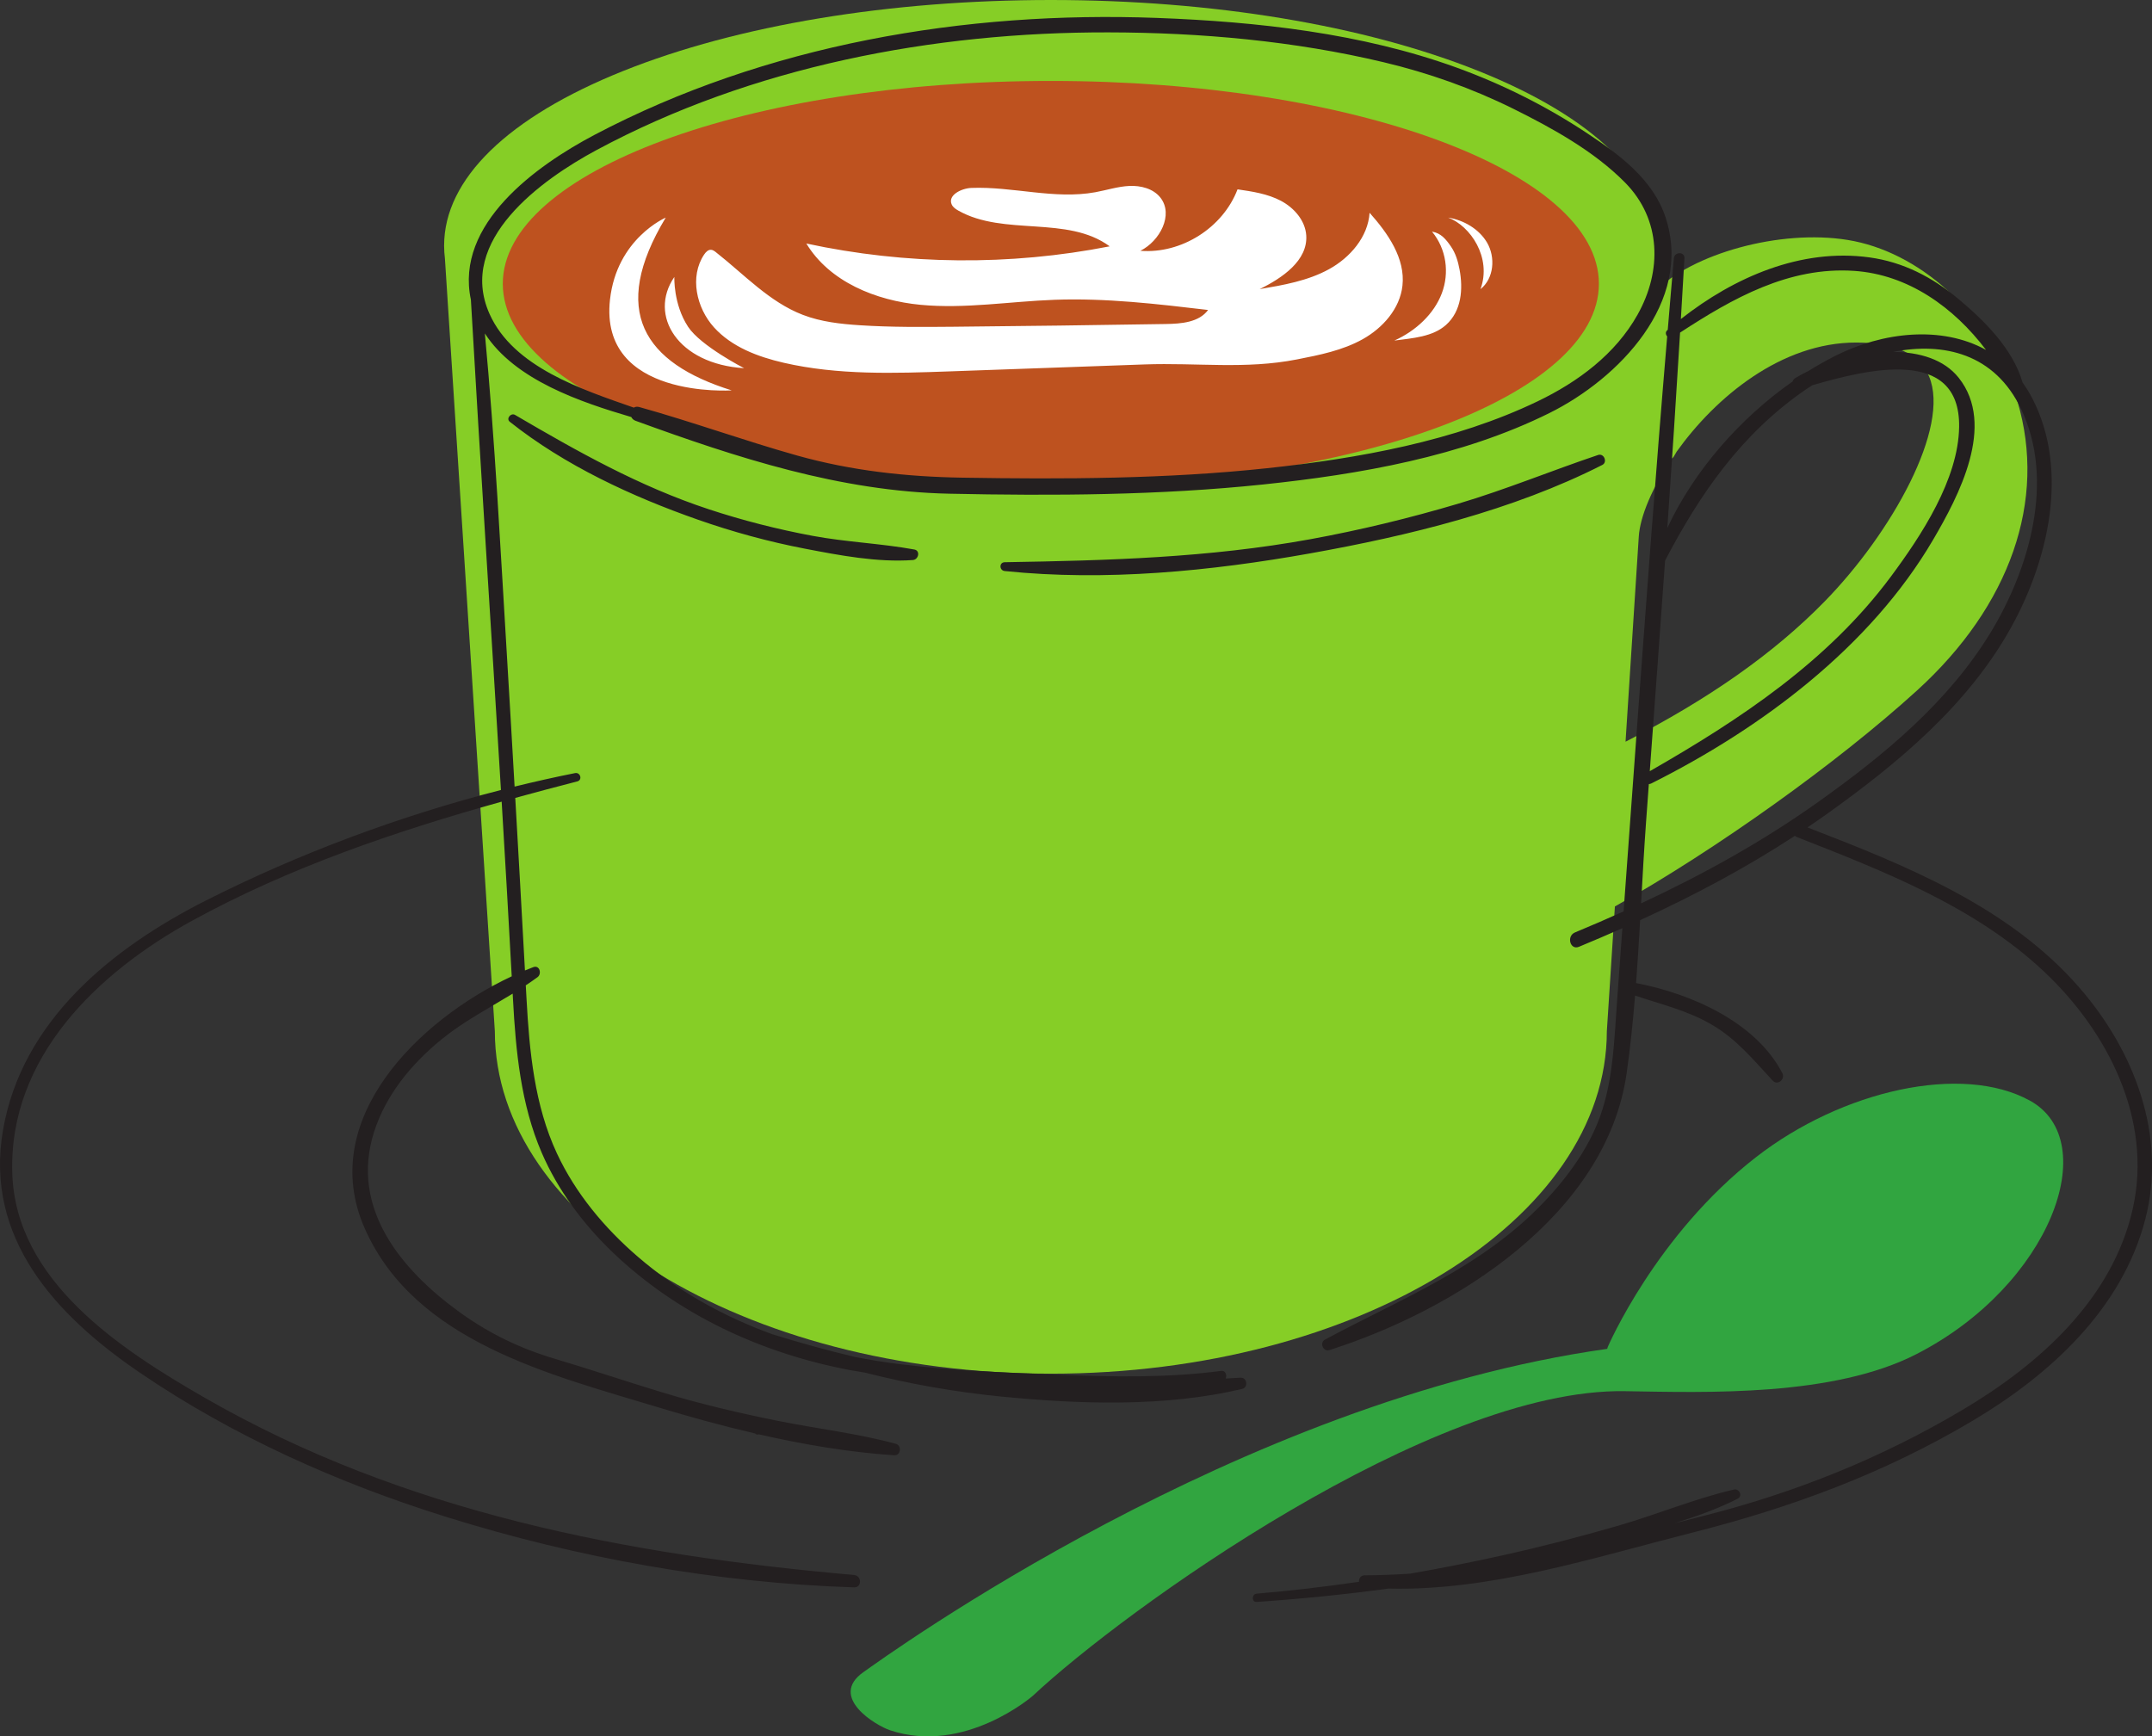
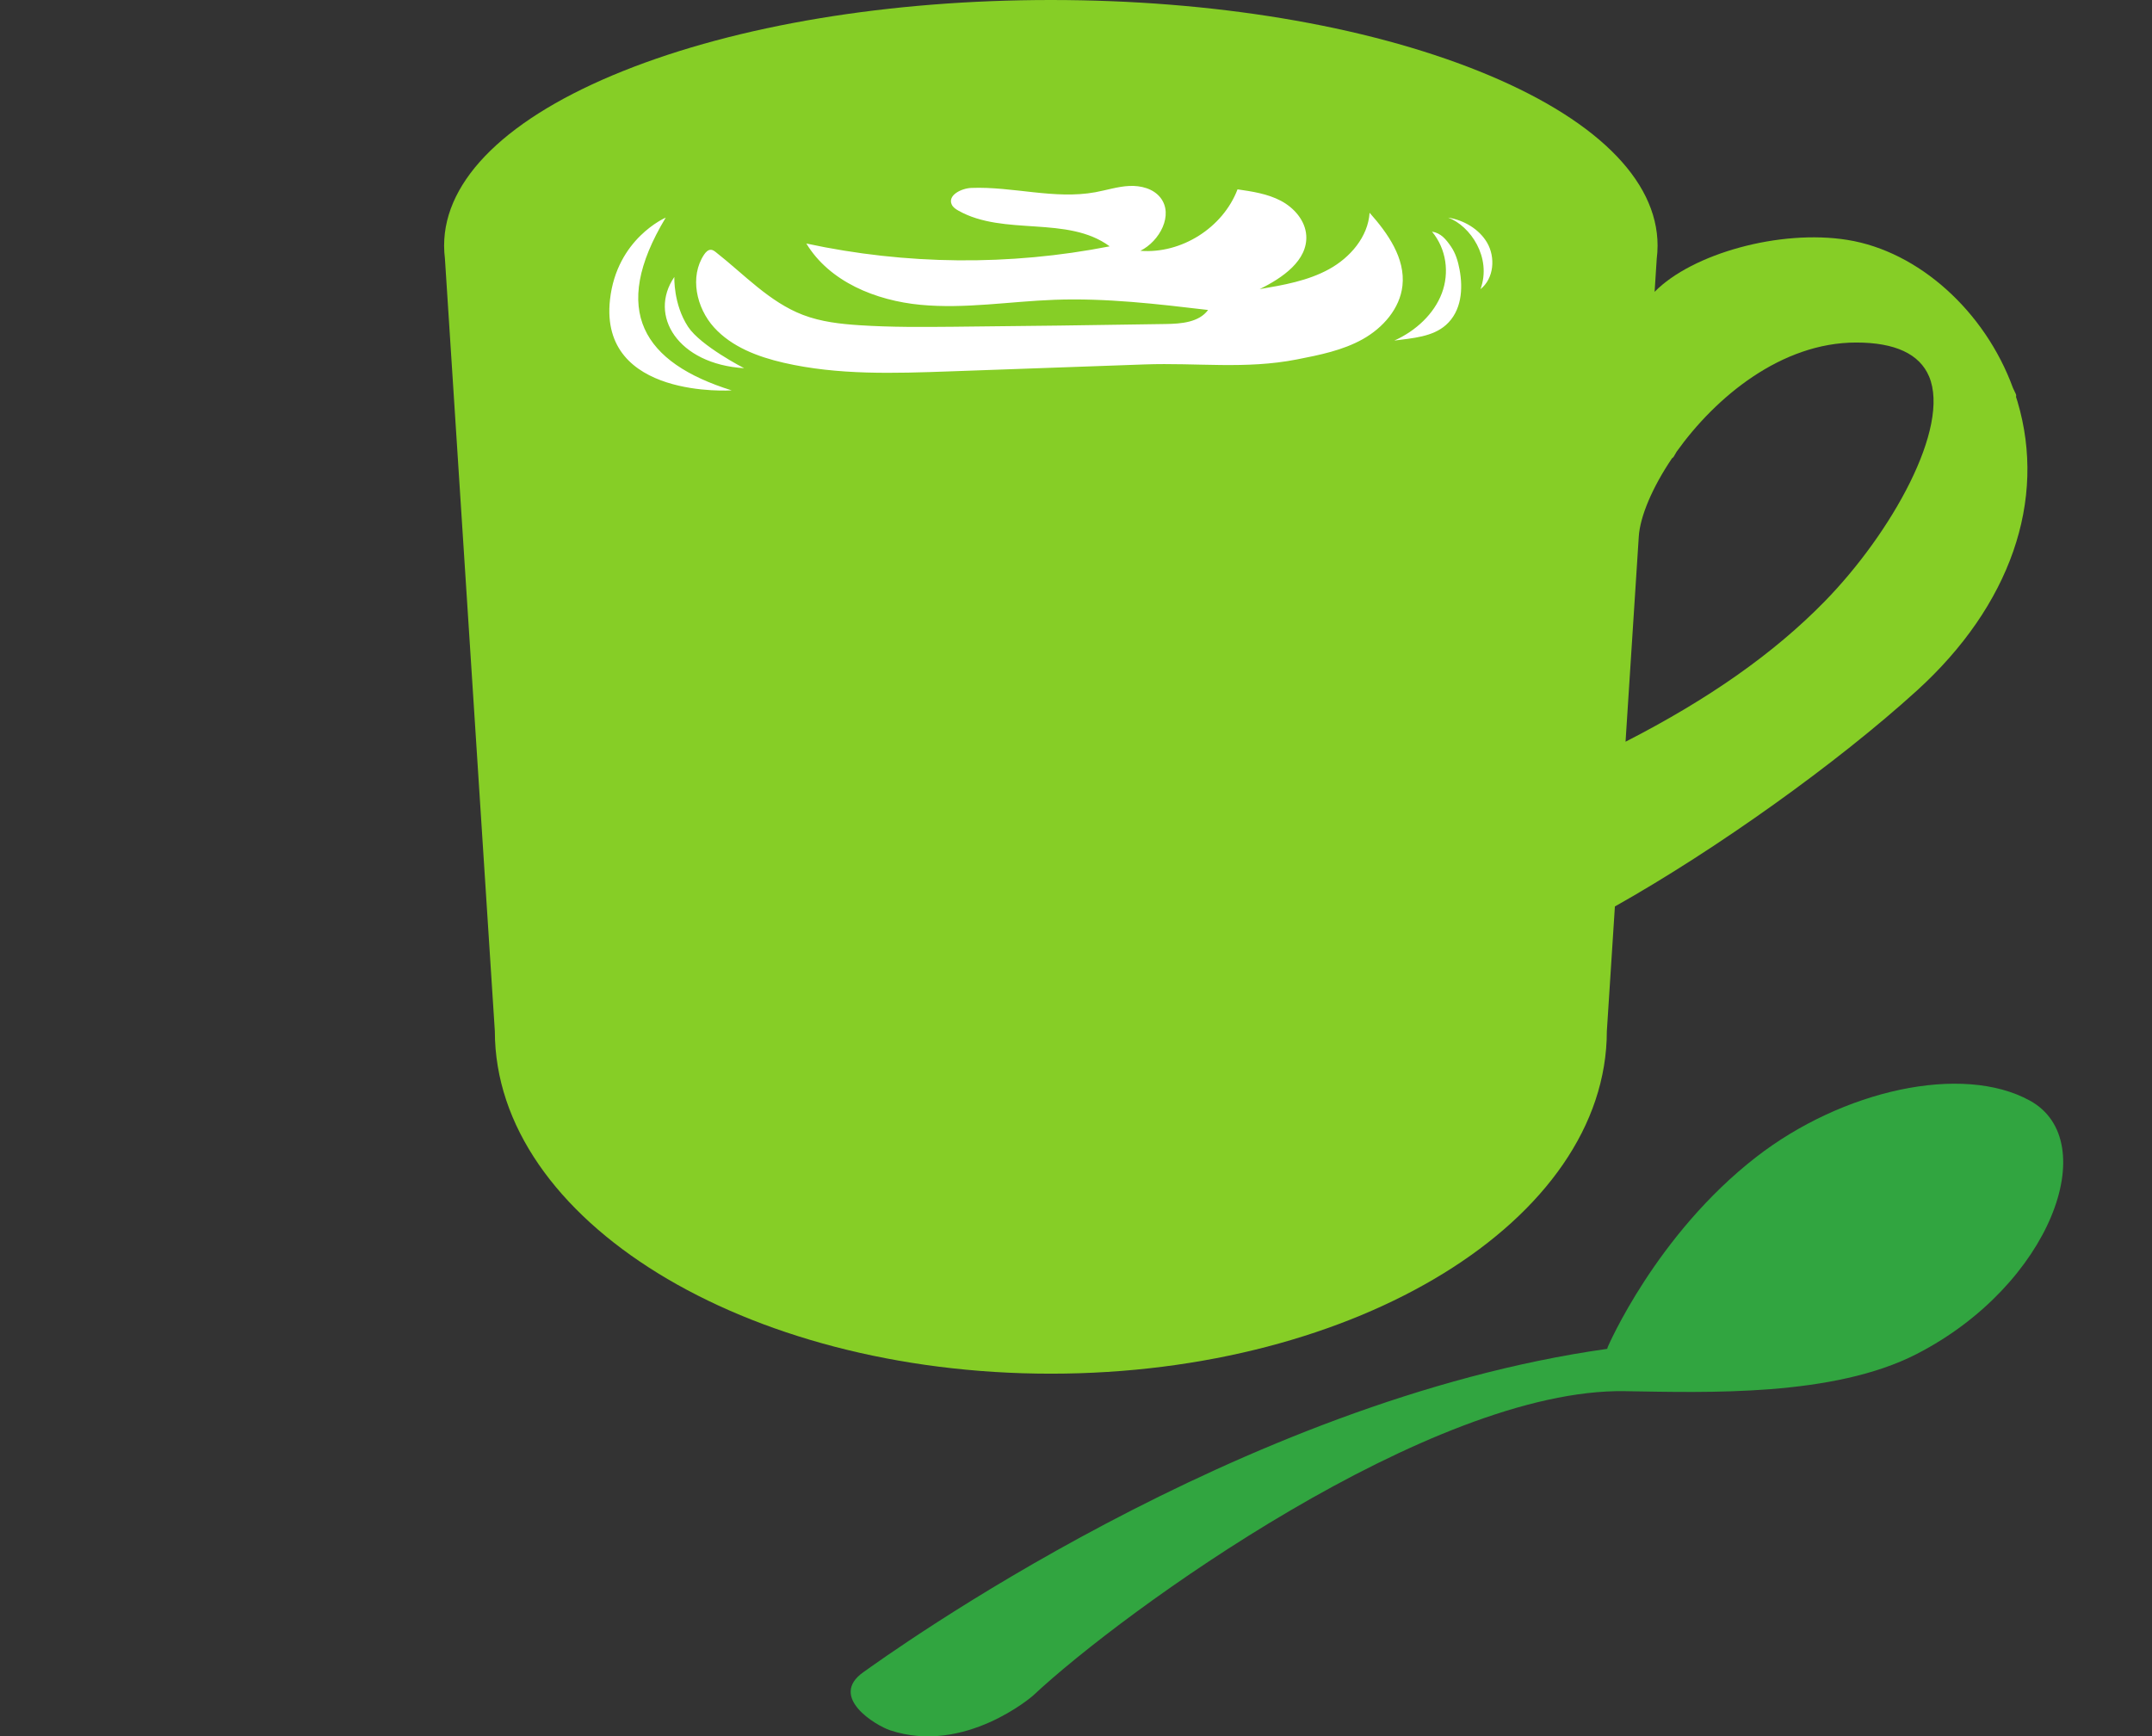
<svg xmlns="http://www.w3.org/2000/svg" height="376.5" preserveAspectRatio="xMidYMid meet" version="1.0" viewBox="0.0 0.0 466.6 376.5" width="466.6" zoomAndPan="magnify">
  <rect x="0.0" y="0.0" width="466.6" height="376.5" fill="#333333" stroke="none" />
  <defs>
    <clipPath id="a">
      <path d="M 184 235 L 448 235 L 448 376.531 L 184 376.531 Z M 184 235" />
    </clipPath>
    <clipPath id="b">
      <path d="M 0 3 L 466.609 3 L 466.609 348 L 0 348 Z M 0 3" />
    </clipPath>
  </defs>
  <g>
    <g clip-path="url(#a)" id="change1_1">
      <path d="M 348.602 292.082 C 348.602 292.082 359.023 267.781 380.797 250.891 C 399.43 236.434 425.402 230.562 440.133 238.676 C 456.047 247.441 444.648 278.656 415.617 293.598 C 397.547 302.898 370.266 301.969 352.301 301.676 C 310.43 300.996 243.555 349.336 223.961 367.719 C 223.961 367.719 209.18 380.609 192.98 375.207 C 189.918 374.188 179.559 368.008 187.195 362.613 C 192.32 358.988 268.559 303.734 348.473 292.5 L 348.602 292.082" fill="#31a540" />
    </g>
    <g id="change2_1">
      <path d="M 395.617 130.43 C 384.668 141.633 370.527 151.59 352.453 160.84 L 355.324 116.34 C 355.602 112.047 358.203 105.773 362.531 99.375 C 362.691 99.289 362.832 99.16 362.926 98.988 C 363.125 98.637 363.328 98.293 363.527 97.949 C 372 86.094 386.227 74.277 402.461 74.277 C 410.895 74.277 416.211 76.758 418.266 81.641 C 422.922 92.699 410.137 115.574 395.617 130.43 Z M 437.438 87.086 C 437.34 86.75 437.227 86.414 437.121 86.078 C 437.168 85.879 437.172 85.66 437.082 85.457 C 436.887 85.004 436.668 84.566 436.453 84.129 C 430.387 67.512 416.016 54.508 400.578 52.027 C 385.91 49.668 366.883 55.012 358.754 63.281 L 359.219 56.062 C 359.332 55.152 359.395 54.242 359.395 53.324 L 359.395 53.32 C 359.395 53.297 359.398 53.277 359.398 53.254 C 359.398 38.859 345.594 25.41 320.531 15.379 C 295.758 5.461 262.84 0 227.844 0 C 192.848 0 159.934 5.461 135.156 15.379 C 110.094 25.41 96.293 38.859 96.293 53.254 C 96.293 53.277 96.293 53.297 96.293 53.32 L 96.293 53.324 C 96.297 54.242 96.355 55.152 96.469 56.062 L 107.293 223.625 C 107.336 264.574 161.398 297.883 227.844 297.883 C 294.289 297.883 348.352 264.574 348.398 223.625 L 350.145 196.566 C 372.113 184.215 398.371 165.449 415.645 149.738 C 435.871 131.344 443.812 108.508 437.438 87.086" fill="#86ce26" />
    </g>
    <g id="change3_1">
-       <path d="M 346.676 61.531 C 346.676 85.82 293.473 105.512 227.844 105.512 C 162.219 105.512 109.016 85.82 109.016 61.531 C 109.016 37.238 162.219 17.551 227.844 17.551 C 293.473 17.551 346.676 37.238 346.676 61.531" fill="#be521f" />
-     </g>
+       </g>
    <g id="change4_1">
      <path d="M 146.215 60.055 C 140.496 68.395 146.98 78.961 161.344 79.844 C 161.344 79.844 151.922 75.016 149.191 70.863 C 145.961 65.941 146.215 60.055 146.215 60.055 Z M 158.641 84.652 C 139.574 78.691 132.121 67.461 144.344 47.191 C 144.344 47.191 133.723 51.711 132.258 64.992 C 129.875 86.582 158.641 84.652 158.641 84.652 Z M 321.004 62.699 C 323.926 60.395 324.301 55.777 322.406 52.574 C 320.66 49.629 317.332 47.719 314 47.191 C 318.785 48.969 323.504 55.84 321.004 62.699 Z M 310.488 50.227 C 313.621 54 314.297 59.176 312.613 63.613 C 310.93 68.055 307.039 71.723 302.328 73.852 C 306.375 73.324 310.633 73.035 313.52 70.465 C 316.906 67.445 317.254 62.66 316.465 58.461 C 316.137 56.707 315.633 54.945 314.582 53.43 C 313.527 51.914 312.465 50.551 310.488 50.227 Z M 248.168 79.027 C 234.117 79.531 220.066 80.031 206.016 80.531 C 193.93 80.961 181.684 81.379 169.902 78.66 C 164.324 77.375 158.676 75.246 154.828 71.008 C 150.98 66.77 149.484 59.984 152.656 55.219 C 153.016 54.68 153.531 54.125 154.176 54.168 C 154.574 54.195 154.914 54.449 155.227 54.695 C 161.355 59.504 166.82 65.5 174.094 68.285 C 178.016 69.789 182.254 70.262 186.445 70.531 C 193.203 70.969 199.984 70.918 206.762 70.855 C 222.102 70.711 237.441 70.516 252.781 70.262 C 256.121 70.211 259.957 69.91 261.938 67.219 C 250.895 65.914 239.797 64.602 228.68 65.008 C 218.973 65.359 209.258 67.016 199.586 66.098 C 189.91 65.18 179.867 61.117 174.832 52.805 C 196.41 57.461 218.938 57.672 240.602 53.418 C 231.449 46.664 217.703 51.27 207.801 45.676 C 207.23 45.352 206.645 44.965 206.363 44.371 C 205.414 42.363 208.402 40.836 210.625 40.75 C 219.598 40.406 228.637 43.293 237.473 41.688 C 239.938 41.238 242.348 40.445 244.848 40.324 C 247.348 40.203 250.066 40.895 251.609 42.863 C 254.516 46.566 251.469 52.289 247.254 54.387 C 256.137 55.098 265.156 49.391 268.324 41.059 C 271.539 41.527 274.828 42.02 277.703 43.531 C 280.578 45.047 283.012 47.812 283.223 51.055 C 283.574 56.512 278.027 60.289 273.121 62.695 C 278.289 61.816 283.566 60.902 288.16 58.375 C 292.754 55.848 296.613 51.371 296.957 46.141 C 300.926 50.59 304.734 56.027 304.082 61.953 C 303.535 66.926 299.84 71.105 295.477 73.547 C 291.113 75.988 286.113 76.98 281.207 77.941 C 270.004 80.133 259.586 78.621 248.168 79.027" fill="#fff" />
    </g>
    <g clip-path="url(#b)" id="change5_1">
-       <path d="M 355.824 195.898 C 369.242 189.641 382.164 182.492 394.297 173.855 C 408.527 163.727 422.379 152.297 431.578 137.207 C 439.992 123.402 445.609 104.176 438.234 88.715 C 432.492 76.676 421.445 74.148 410.461 76.309 C 416.188 76.363 421.508 77.918 424.695 81.93 C 432.832 92.18 424.695 107.559 419.133 117.055 C 405.477 140.359 381.863 157.957 358.047 169.887 C 357.859 169.98 357.68 170.023 357.504 170.027 C 357.301 172.797 357.098 175.562 356.895 178.332 C 356.473 184.152 356.148 190.02 355.824 195.898 Z M 357.707 167.234 C 377.34 155.984 396.316 143.43 409.996 125.016 C 416.57 116.16 424.633 103.941 424.781 92.547 C 425.016 74.957 404.496 80.195 392.926 83.547 C 392.402 83.879 391.887 84.219 391.383 84.566 C 377.621 94.074 368.625 107.004 361.023 121.57 C 361.02 121.598 361.02 121.621 361.02 121.645 C 359.941 136.844 358.82 152.039 357.707 167.234 Z M 364.277 72.125 C 363.426 86.25 362.496 100.367 361.516 114.48 C 367.34 102.016 377.293 90.684 388.676 82.723 C 388.754 82.445 388.926 82.191 389.219 82.012 C 390.086 81.473 391.059 80.949 392.109 80.449 C 394.004 79.27 395.926 78.176 397.867 77.195 C 408.234 71.953 421.008 70.559 430.613 75.879 C 423.66 66.676 413.762 59.531 402.012 58.738 C 387.859 57.789 375.695 64.672 364.277 72.125 Z M 465.145 264.395 C 460.121 283.824 444.516 298.082 427.844 308.012 C 408.594 319.48 388.395 326.922 366.758 332.398 C 345.555 337.766 323.207 345.043 301.031 344.484 C 291.578 345.777 282.078 346.719 272.496 347.383 C 271.336 347.461 271.355 345.68 272.496 345.582 C 279.891 344.961 287.293 344.086 294.672 343.008 C 294.598 342.324 295.004 341.602 295.922 341.602 C 299.215 341.594 302.48 341.465 305.727 341.25 C 312.422 340.086 319.082 338.762 325.684 337.301 C 334.195 335.418 342.641 333.238 351.012 330.805 C 359.34 328.383 367.516 324.965 375.953 323.008 C 377.109 322.738 377.91 324.406 376.785 324.98 C 372.453 327.188 367.773 328.855 363.035 330.332 C 365.18 329.781 367.32 329.234 369.473 328.691 C 389.312 323.66 407.887 316.195 425.523 305.73 C 442.156 295.855 458.062 281.707 462.449 262.027 C 466.742 242.746 457.008 223.688 443.203 210.695 C 428.195 196.57 408.465 188.934 389.598 181.512 C 389.43 181.445 389.289 181.355 389.172 181.25 C 378.465 188.254 367.227 194.215 355.617 199.539 C 355.359 204.09 355.082 208.645 354.738 213.184 C 366.613 215.434 380.742 221.641 386.453 232.723 C 387.129 234.027 385.43 235.48 384.363 234.336 C 380.094 229.766 376.539 225.305 370.996 222.105 C 365.777 219.094 360.109 217.773 354.52 215.891 C 354.055 221.535 353.488 227.16 352.691 232.73 C 348.289 263.469 315.574 284.055 288.238 292.77 C 286.887 293.199 286.047 291.156 287.281 290.492 C 304.012 281.512 321.23 274.859 334.652 260.781 C 340.199 254.961 345.035 248.266 347.461 240.527 C 349.828 232.973 350.039 224.957 350.613 217.117 C 350.996 211.836 351.383 206.555 351.766 201.277 C 348.648 202.66 345.512 204.004 342.348 205.312 C 340.426 206.105 339.602 202.984 341.492 202.199 C 345.031 200.727 348.547 199.211 352.031 197.637 C 352.863 186.23 353.695 174.82 354.527 163.414 C 356.727 133.25 358.938 103.09 361.48 72.953 C 361.152 72.578 361.047 72.004 361.492 71.617 C 361.531 71.586 361.566 71.555 361.605 71.523 C 362.043 66.352 362.469 61.18 362.93 56.008 C 363.059 54.559 365.305 54.523 365.223 56.008 C 364.973 60.398 364.715 64.793 364.449 69.184 C 375.977 60.121 390.473 53.773 405.332 55.816 C 412.652 56.82 418.977 60.102 424.594 64.801 C 430.281 69.555 436.422 75.629 438.543 82.961 C 439.312 84.031 440.031 85.184 440.676 86.438 C 448.672 101.992 444.129 121.457 436.078 136 C 426.707 152.926 411.453 165.57 395.926 176.641 C 394.598 177.59 393.254 178.512 391.906 179.426 C 413.148 187.633 435.551 196.578 450.84 214.152 C 462.785 227.887 469.84 246.254 465.145 264.395 Z M 106.137 68.062 C 111.293 79.633 126.227 84.473 137.43 88.395 C 137.738 88.203 138.137 88.133 138.609 88.266 C 150.105 91.473 161.336 95.551 172.824 98.777 C 184.57 102.074 196.461 103.383 208.633 103.582 C 230.57 103.938 252.945 103.867 274.773 101.527 C 294.504 99.41 315.398 95.684 333.418 87.012 C 342.141 82.812 350.254 76.812 355.062 68.23 C 360.383 58.738 360.238 47.59 352.355 39.594 C 345.66 32.797 336.555 27.77 328.074 23.566 C 319.133 19.137 309.711 15.809 300.008 13.496 C 280.59 8.867 260.266 7.059 240.328 7.02 C 202.371 6.941 163.039 14.434 129.375 32.523 C 117.438 38.938 99.02 52.102 106.137 68.062 Z M 269.34 301.188 C 252.664 305.141 234.145 304.516 217.199 302.855 C 207.184 301.875 197.273 300.133 187.547 297.656 C 186.523 297.488 185.496 297.328 184.477 297.137 C 165.355 293.566 147.051 285.156 132.91 271.629 C 126.469 265.461 120.988 258.156 117.445 249.945 C 112.926 239.469 111.824 227.902 111.223 216.625 C 111.203 216.238 111.18 215.855 111.16 215.473 C 105.949 218.664 100.512 221.492 95.723 225.398 C 89.246 230.68 83.691 237.379 81.113 245.434 C 75.824 261.973 87 275.398 99.637 284.535 C 106.062 289.18 112.723 292.395 120.32 294.66 C 128.121 296.984 135.812 299.574 143.594 301.941 C 151.863 304.457 160.289 306.43 168.758 308.133 C 177.207 309.836 185.902 310.824 194.219 313.086 C 195.578 313.457 195.328 315.676 193.883 315.578 C 184.184 314.934 174.254 313.262 164.484 311.027 C 164.41 311.066 164.324 311.086 164.223 311.086 C 164.008 311.086 163.859 310.992 163.762 310.859 C 156.594 309.195 149.52 307.242 142.703 305.176 C 119.496 298.129 89.855 290.996 79.023 266.25 C 68.746 242.77 90.691 221.191 110.953 211.715 C 110.266 199.086 109.535 186.461 108.773 173.84 C 85.621 180.312 62.672 188.129 41.594 199.691 C 21.215 210.871 1.922 229.25 2.656 254.32 C 3.348 277.816 26.145 292.609 44.434 303.129 C 87.711 328.02 136.023 337.203 185.176 341.535 C 186.871 341.688 186.926 344.281 185.176 344.223 C 155.395 343.262 125.152 337.824 96.738 328.938 C 73.34 321.621 50.516 311.441 30.219 297.594 C 12.129 285.25 -3.402 268.535 0.648 245.07 C 4.758 221.285 24.309 205.551 44.719 195.238 C 64.793 185.098 86.59 176.949 108.617 171.309 C 106.469 135.867 104.129 100.438 102.098 64.988 C 98.586 48.559 116.312 35.879 128.906 29.242 C 166.039 9.676 209.215 2.32 250.883 3.887 C 272.609 4.703 295.223 7.195 315.762 14.637 C 325.734 18.25 335.297 23.031 344.137 28.898 C 351.066 33.496 358.434 38.902 361.133 47.148 C 367.145 65.516 350.93 82.141 335.93 89.578 C 316.922 99.012 294.801 102.863 273.871 105.059 C 251.418 107.41 228.332 107.543 205.773 107.059 C 182.117 106.547 159.852 99.281 137.789 91.242 C 137.34 91.074 137.043 90.781 136.879 90.438 C 125.922 87.207 111.664 82.434 105.129 72.309 C 107.336 95.797 108.527 119.422 109.957 142.953 C 110.516 152.16 111.047 161.367 111.574 170.574 C 115.941 169.504 120.309 168.516 124.676 167.648 C 125.844 167.414 126.344 169.145 125.172 169.449 C 120.691 170.605 116.203 171.793 111.719 173.027 C 112.438 185.5 113.137 197.973 113.82 210.445 C 114.426 210.195 115.027 209.953 115.629 209.727 C 116.996 209.203 117.535 211.176 116.547 211.902 C 115.711 212.516 114.859 213.102 114 213.672 C 114.055 214.656 114.109 215.641 114.164 216.625 C 114.781 227.969 115.891 239.676 120.746 250.102 C 124.797 258.789 131.059 266.285 138.285 272.512 C 146.996 280.023 156.883 285.48 167.422 289.32 C 173.355 291.168 179.348 292.824 185.387 294.262 C 188.559 294.883 191.762 295.402 194.984 295.805 C 206.414 297.227 217.949 297.633 229.449 298.105 C 241.238 298.59 253.086 298.816 264.812 297.277 C 265.715 297.156 266.086 298.258 265.742 298.93 C 266.828 298.867 267.918 298.809 269.012 298.754 C 270.418 298.684 270.684 300.867 269.34 301.188 Z M 346.508 98.66 C 336.363 102.074 326.504 106.156 316.223 109.211 C 305.668 112.348 294.961 114.945 284.125 116.926 C 262.055 120.953 240.195 121.543 217.848 121.918 C 216.594 121.941 216.645 123.711 217.848 123.832 C 239.672 126.094 262.496 123.852 284.027 120.008 C 305.359 116.199 327.996 110.695 347.418 100.82 C 348.602 100.219 347.781 98.234 346.508 98.66 Z M 198.246 119.16 C 199.617 119.41 199.156 121.359 197.934 121.445 C 190.246 121.992 182.055 120.434 174.516 118.98 C 166.641 117.465 158.887 115.344 151.316 112.691 C 137.023 107.68 122.441 100.926 110.531 91.461 C 109.668 90.777 110.781 89.449 111.676 89.977 C 125.309 97.961 138.621 105.473 153.715 110.445 C 161.059 112.863 168.574 114.777 176.176 116.195 C 183.488 117.559 190.945 117.832 198.246 119.16" fill="#231f20" />
-     </g>
+       </g>
  </g>
</svg>